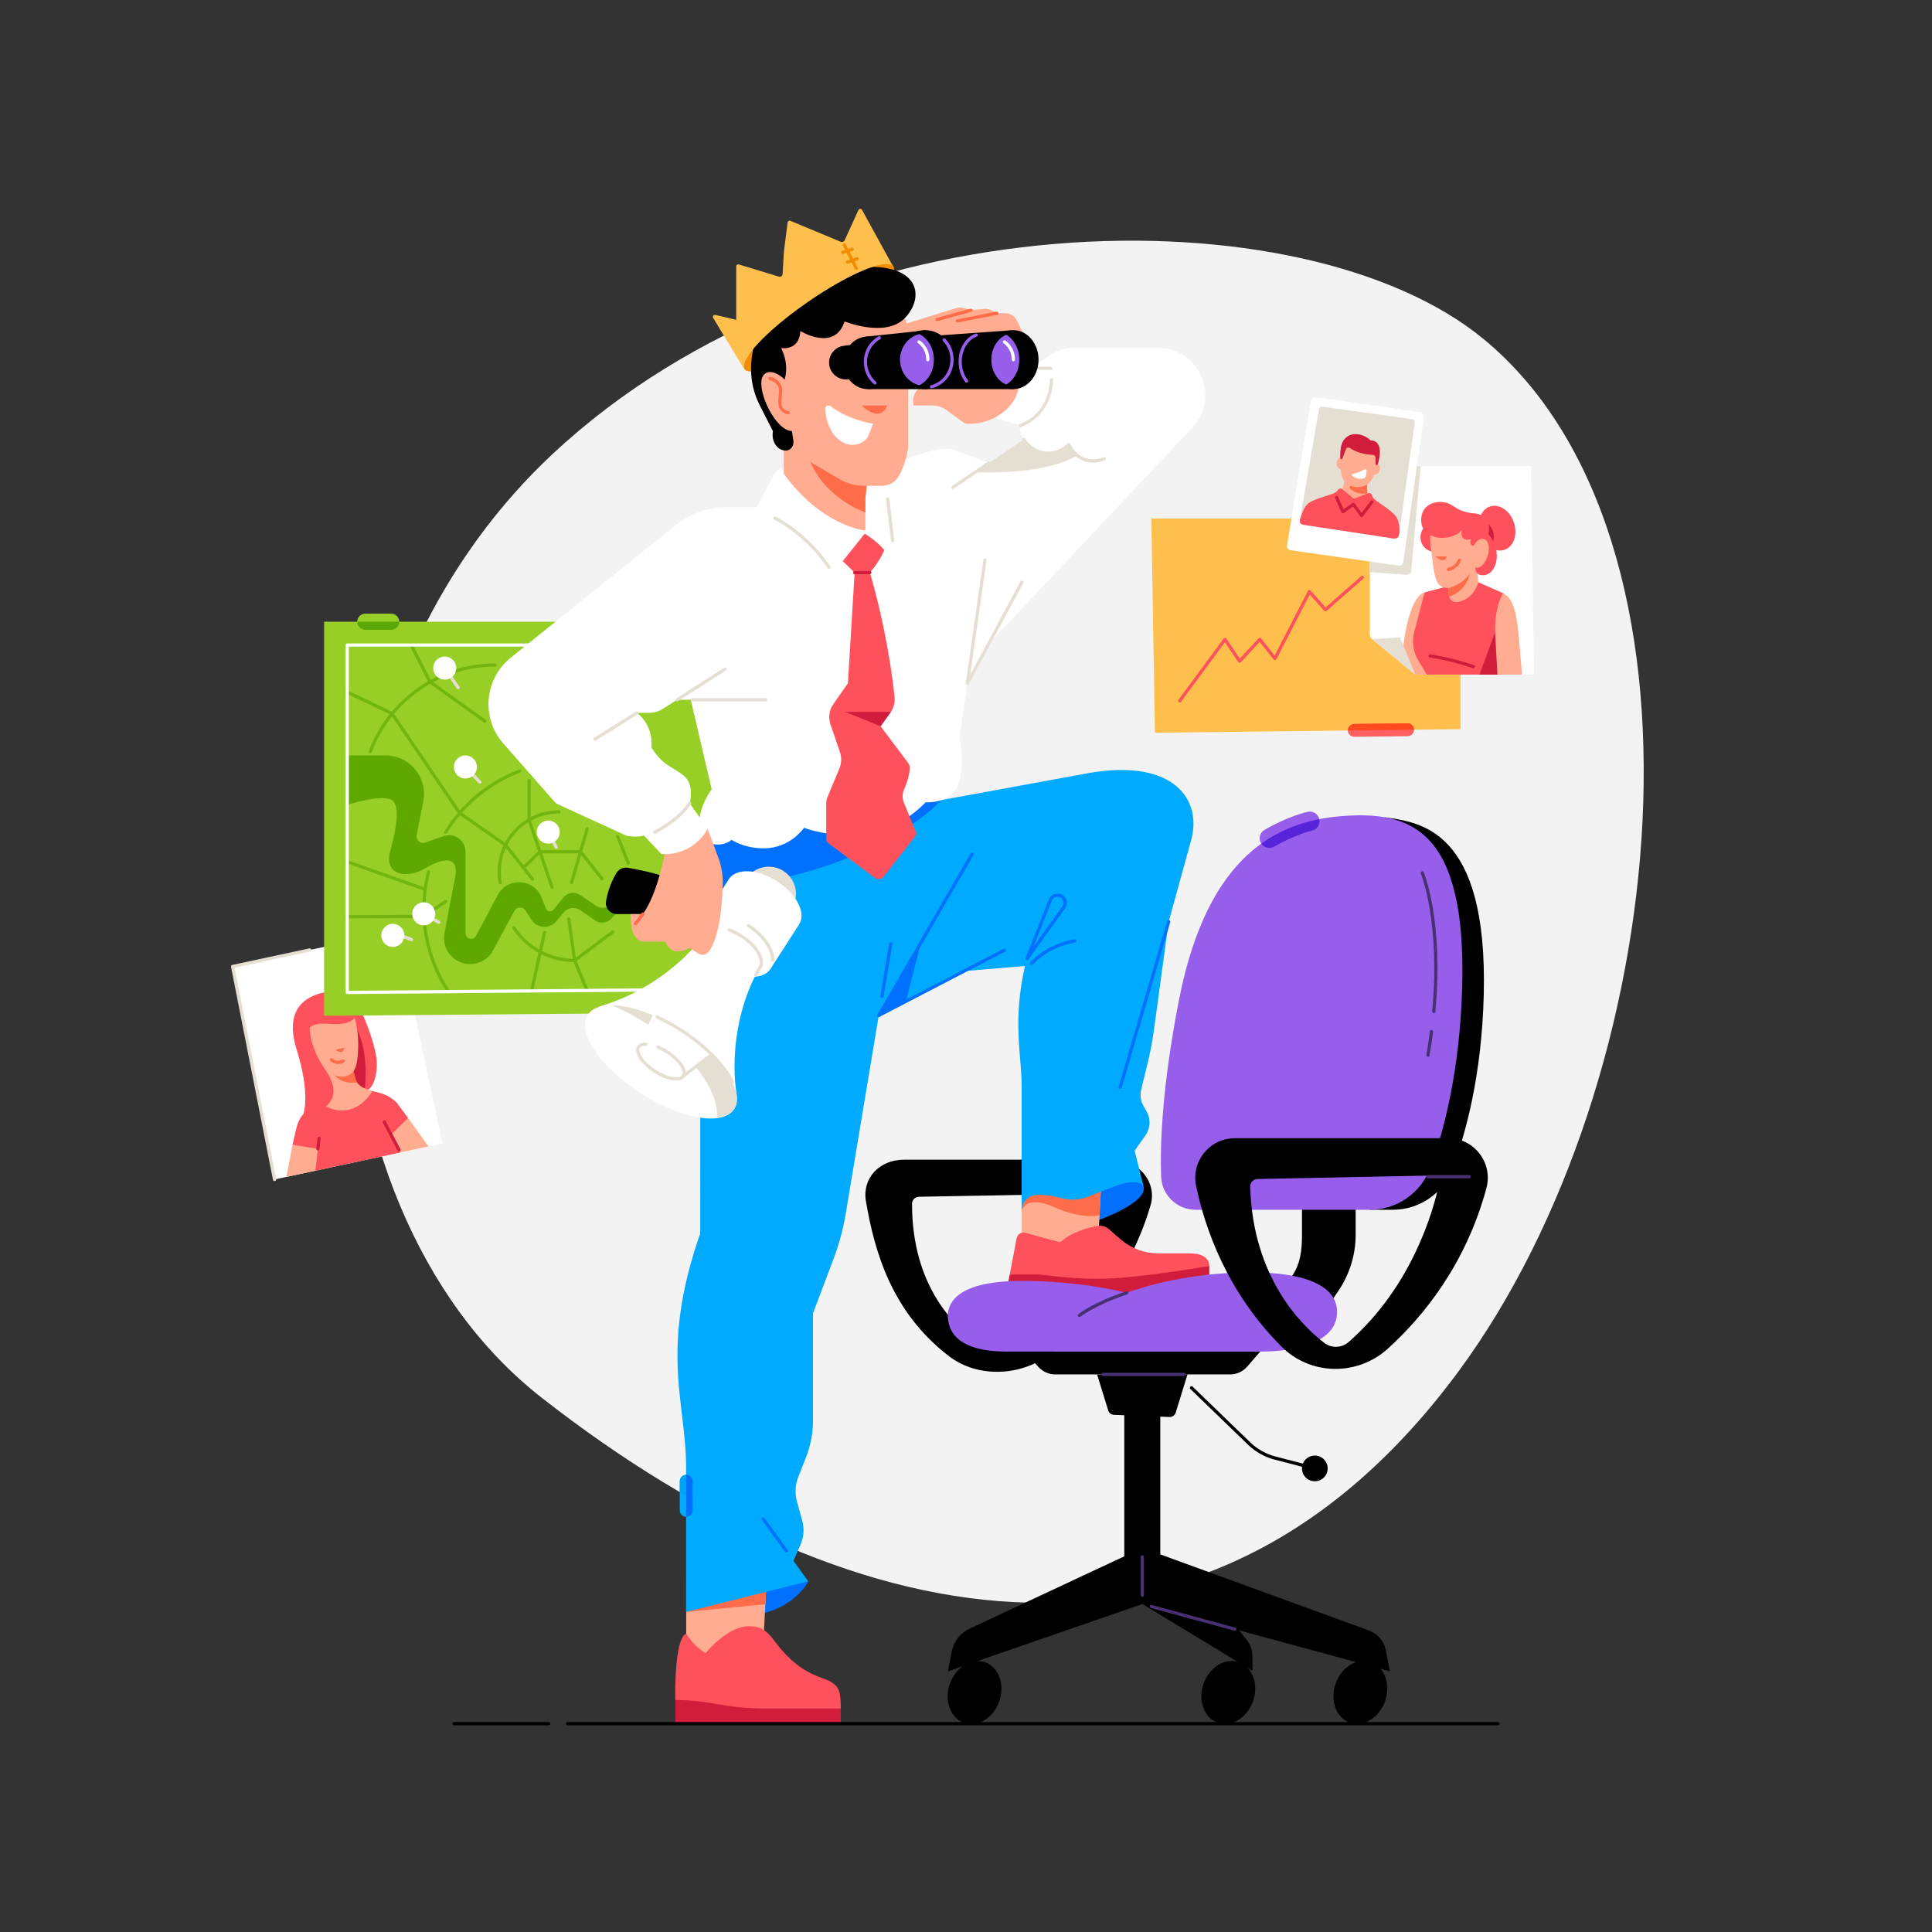
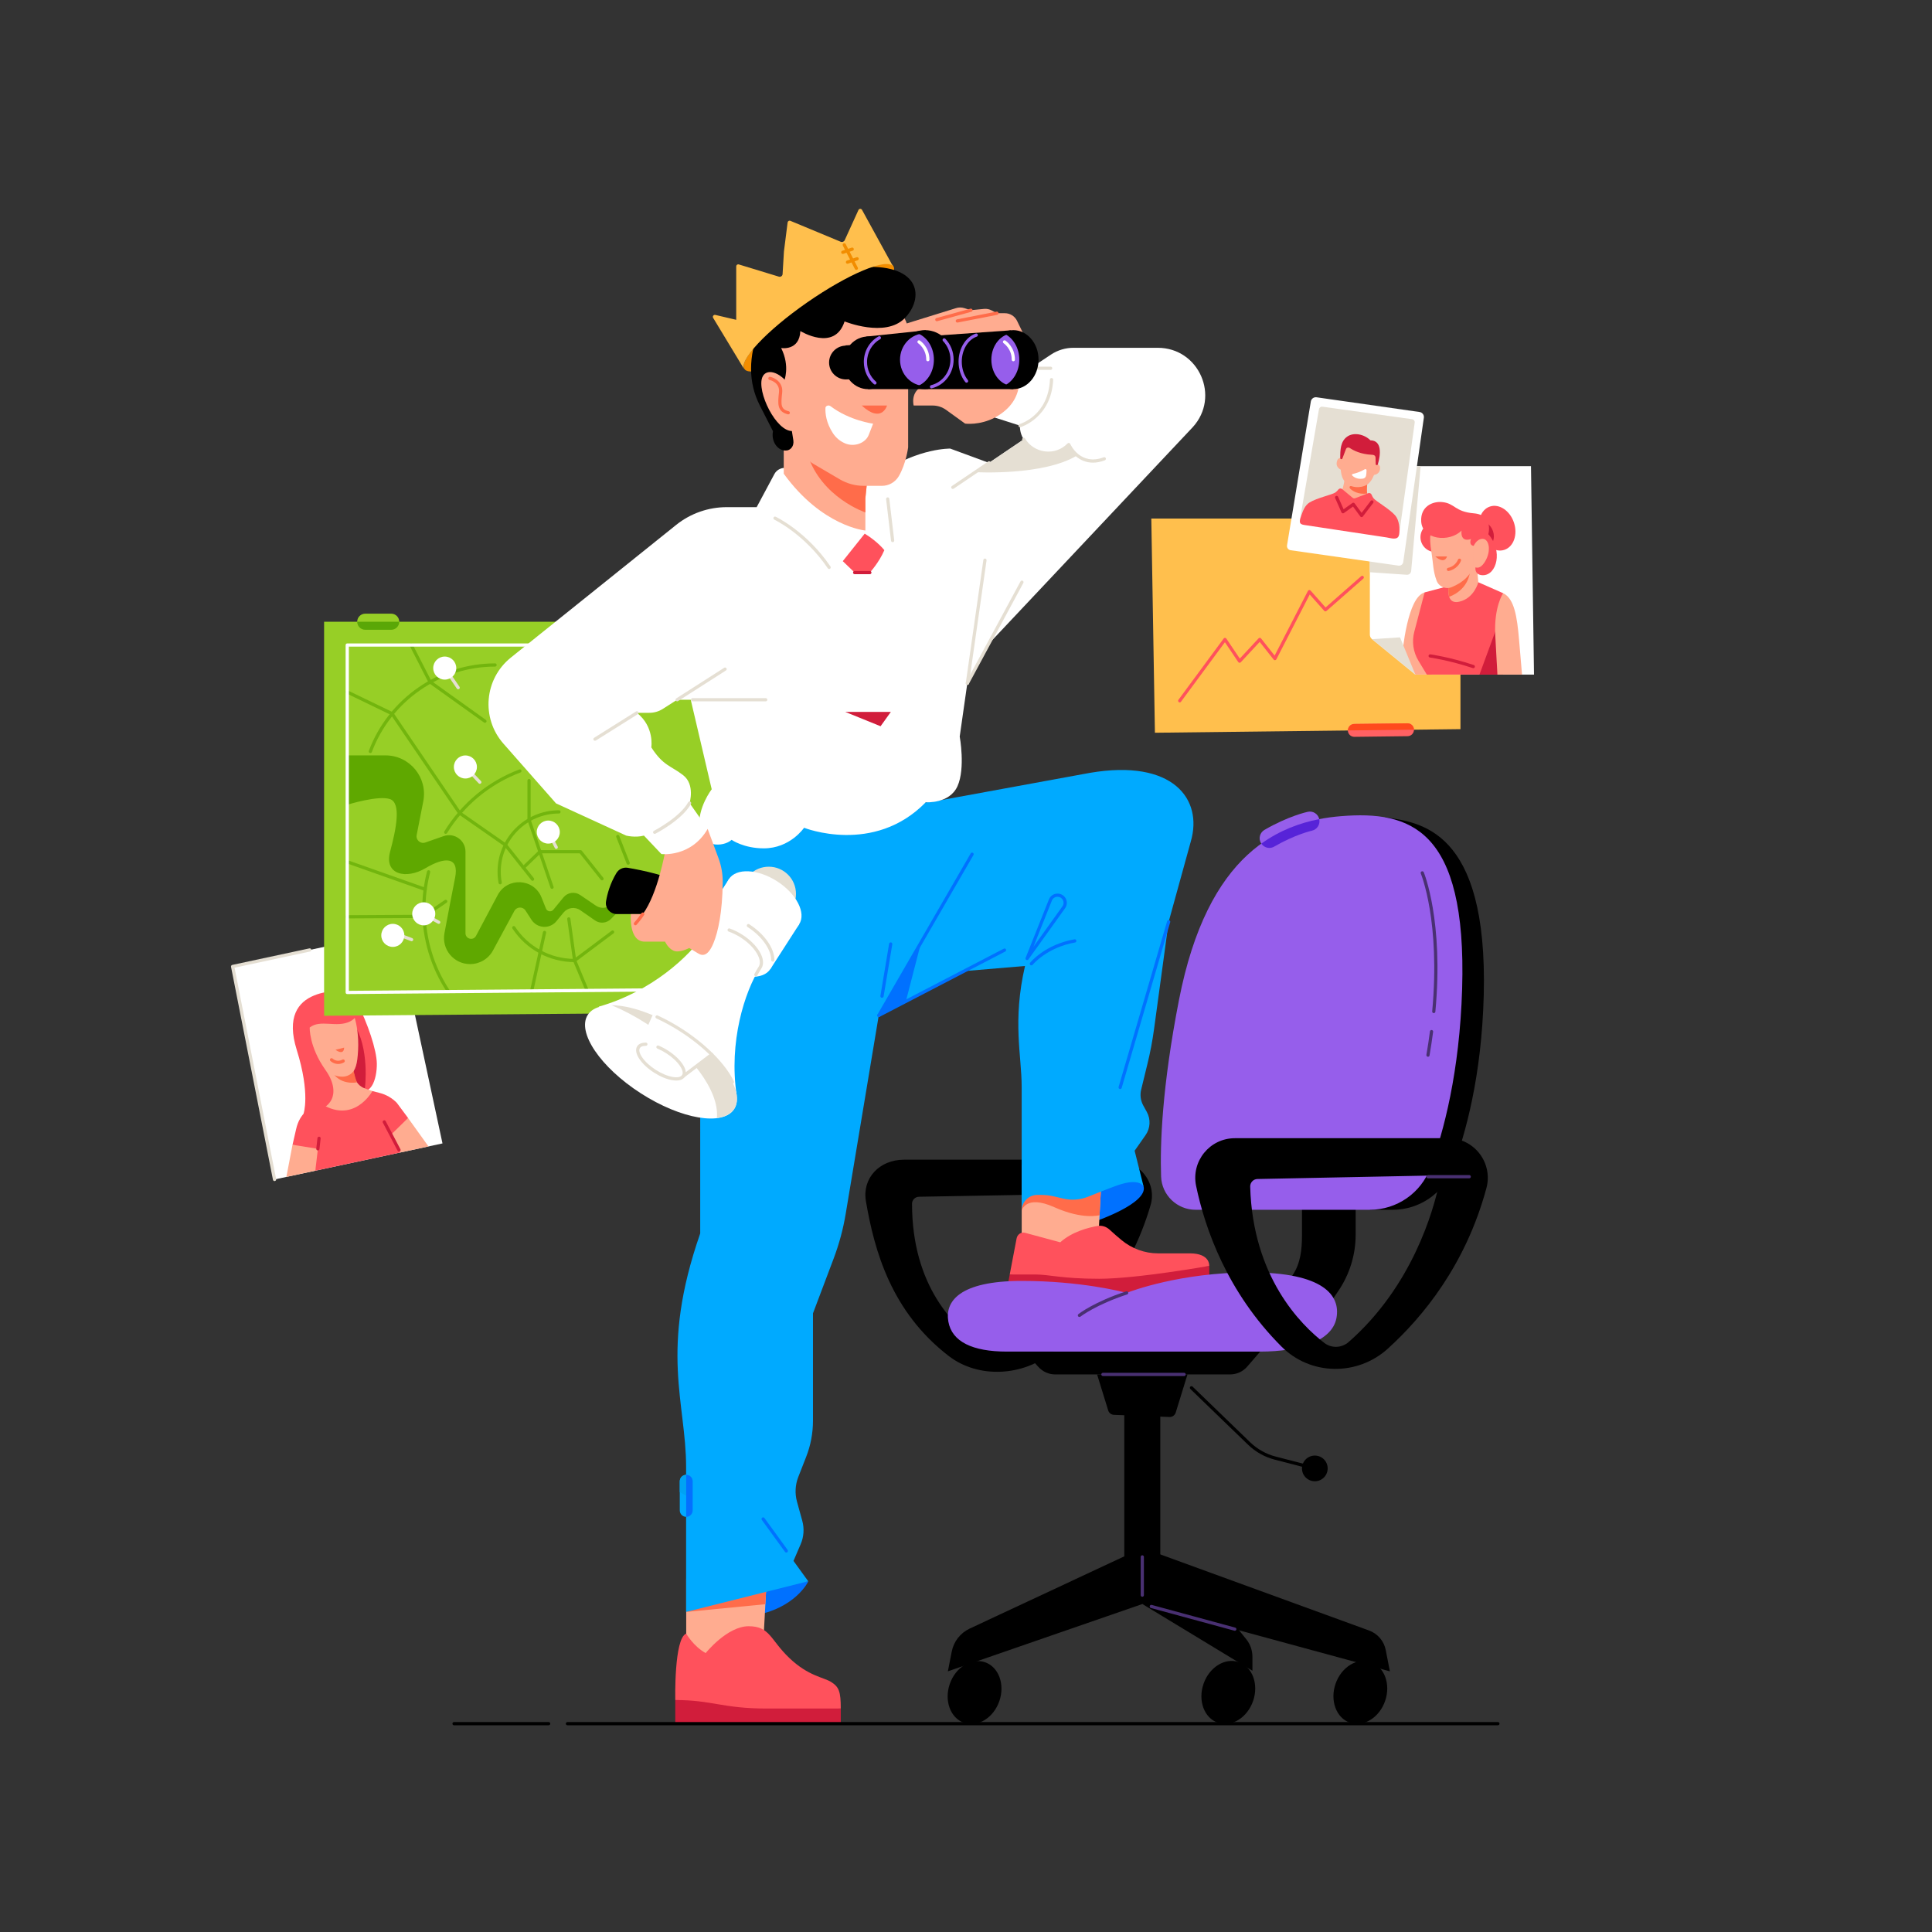
<svg xmlns="http://www.w3.org/2000/svg" x="0px" y="0px" viewBox="0 0 600 600" style="enable-background:new 0 0 600 600;" xml:space="preserve">
  <rect x="0" y="0" width="600" height="600" fill="#333333" stroke="none" />
  <style type="text/css"> .st0{fill:#F3F3F3;} .st1{fill:#FFFFFF;} .st2{fill:#FF515C;} .st3{fill:#D11D3B;} .st4{fill:#FFAC90;} .st5{fill:#FF6C4A;} .st6{fill:#E5DFD3;} .st7{fill:#FFBF4D;} .st8{fill:#97CF26;} .st9{fill:#72B50E;} .st10{fill:#5FA800;} .st11{fill:#0071FF;} .st12{fill:#00AAFF;} .st13{fill:#965EEB;} .st14{fill:#493072;} .st15{fill:#F28D00;} .st16{fill:#FF6163;} .st17{fill:#FF4A1D;} .st18{fill:#00A3F3;} .st19{fill:#0470FF;} .st20{fill:#5AA707;} .st21{fill:#5723D8;} </style>
  <g id="Слой_4">
    <g>
-       <path class="st0" d="M460.49,105.09c-55.58-45.48-202.69-44.73-288.95,35.98s-80.14,232.92-3.35,292.98 c99.49,77.81,208.86,94.66,284.76-8.15C519.96,335.15,535.87,166.77,460.49,105.09z" />
-     </g>
+       </g>
  </g>
  <g id="Слой_3">
    <g>
      <g>
        <polygon class="st1" points="137.42,355.1 85.26,366.29 72.25,300.15 123.29,289.2 " />
      </g>
      <g>
        <path class="st2" d="M110.86,311.32c3.33,6.46,6.13,14.77,6.17,19.03c0.05,4.51-1.79,11.61-7.35,6.97 c-9.21-7.69-4.03-25.15-4.03-25.15L110.86,311.32z" />
      </g>
      <g>
        <path class="st3" d="M113.32,338.03c0,0,1.65-12.57-3.56-20.28l-1.92,21.09L113.32,338.03z" />
      </g>
      <g>
        <polygon class="st4" points="90.84,355.52 88.94,365.5 97.91,363.58 100.74,355.52 " />
      </g>
      <g>
        <polygon class="st4" points="126.72,347.19 133.07,356.04 124.32,357.91 120.38,351.09 " />
      </g>
      <g>
        <path class="st2" d="M98.99,342.3l-2.01,1.25c-1.55,0.96-2.84,2.27-3.76,3.82c-0.6,1.01-0.99,2.13-1.25,3.27l-1.12,4.88 l7.88,1.26l-0.81,6.8l26.41-5.66l-2.74-5.68l5.14-5.04l-3.5-4.71c-1.45-1.48-3.28-2.54-5.29-3.06l-2.28-0.59L98.99,342.3z" />
      </g>
      <g>
        <path class="st4" d="M109.4,330.65l0.69,3.63c0.33,1.74,1.56,3.16,3.23,3.74l2.34,0.81c0,0-5.9,10.9-16.67,3.46l1.71-2.04 c0.98-1.17,1.36-2.72,1.04-4.21l-1.09-5L109.4,330.65z" />
      </g>
      <g>
        <path class="st5" d="M110.85,336.13c0,0-5.54,1.17-7.94-3.74l6.5-1.73C109.4,330.65,110.09,334.29,110.85,336.13z" />
      </g>
      <g>
        <path class="st4" d="M109.07,313.11c0,0,2.87,5.42,2.03,14.64c-0.3,3.37-0.89,5.47-3.27,6.36c-2.53,0.94-6.45-0.74-8.24-3.45 c-5-7.54-5.24-10.57-4.95-14.05C95.14,310.54,104,307.55,109.07,313.11z" />
      </g>
      <g>
        <path class="st6" d="M85.26,366.79c-0.23,0-0.44-0.17-0.49-0.4l-13.02-66.14c-0.05-0.27,0.12-0.53,0.39-0.59l23.94-5.13 c0.27-0.06,0.54,0.11,0.59,0.38c0.06,0.27-0.11,0.54-0.38,0.59l-23.45,5.03l12.92,65.66c0.05,0.27-0.12,0.53-0.39,0.59 C85.33,366.79,85.29,366.79,85.26,366.79z" />
      </g>
      <g>
        <path class="st2" d="M110.86,311.32c0,0,1.65,4-2.15,5.9c-4.17,2.08-9.17-0.76-12.53,1.88c0,0-0.23,5.98,4.9,13.2 c2.94,4.13,2.79,7.33,1.89,9.17c-2.05,4.17-8.71,4.43-8.71,4.43s2.2-6.08-2.11-19.86c-3.2-10.23,0.45-14.86,5.38-16.88 C102.46,307.15,107.46,307.6,110.86,311.32z" />
      </g>
      <g>
        <path class="st5" d="M106.88,325.35l-2.68,0.67C104.2,326.03,106.77,328.01,106.88,325.35z" />
      </g>
      <g>
        <path class="st5" d="M105.02,330.43c-1.11,0-2-0.54-2.41-0.95c-0.2-0.2-0.19-0.51,0-0.71c0.2-0.19,0.51-0.19,0.71,0 c0.05,0.05,1.29,1.24,3.02,0.3c0.24-0.13,0.55-0.04,0.68,0.2c0.13,0.24,0.04,0.55-0.2,0.68 C106.18,330.3,105.57,330.43,105.02,330.43z" />
      </g>
      <g>
        <polygon class="st7" points="453.56,226.44 358.67,227.56 357.55,161.04 453.56,161.04 " />
      </g>
      <g>
        <path class="st1" d="M426.09,198.49l13.48,11.02h36.83l-0.94-64.74h-50.04v52.29C425.41,197.62,425.66,198.14,426.09,198.49z" />
      </g>
      <g>
        <path class="st2" d="M366.38,218.14c-0.1,0-0.21-0.03-0.3-0.1c-0.22-0.16-0.27-0.48-0.11-0.7l14.06-19.05 c0.1-0.13,0.23-0.2,0.41-0.2c0.16,0,0.31,0.09,0.4,0.22l4.19,6.22l5.84-6.29c0.1-0.11,0.24-0.16,0.39-0.16 c0.15,0.01,0.28,0.07,0.37,0.19l4.22,5.33l10.34-20.09c0.08-0.15,0.22-0.25,0.38-0.27c0.16-0.02,0.33,0.04,0.44,0.16l4.66,5.25 l11.06-9.71c0.21-0.18,0.52-0.16,0.71,0.05c0.18,0.21,0.16,0.52-0.05,0.71l-11.44,10.04c-0.21,0.18-0.52,0.16-0.7-0.04l-4.5-5.07 l-10.36,20.13c-0.08,0.15-0.23,0.25-0.4,0.27c-0.18,0.01-0.34-0.05-0.44-0.19l-4.34-5.49l-5.87,6.32 c-0.1,0.11-0.25,0.17-0.41,0.16c-0.15-0.01-0.29-0.09-0.38-0.22l-4.14-6.16l-13.64,18.48 C366.68,218.07,366.53,218.14,366.38,218.14z" />
      </g>
      <g>
        <path class="st6" d="M441.19,144.77l-2.94,32.56c-0.06,0.7-0.67,1.22-1.37,1.17l-11.48-0.79v-32.94H441.19z" />
      </g>
      <g>
        <path class="st1" d="M434.31,175.66l-33.49-4.78c-0.73-0.1-1.24-0.79-1.12-1.52l7.39-44.68c0.14-0.84,0.93-1.42,1.77-1.3l32,4.57 c0.86,0.12,1.46,0.92,1.33,1.78l-6.4,44.81C435.7,175.26,435.03,175.76,434.31,175.66z" />
      </g>
      <g>
        <g>
          <path class="st4" d="M442.43,183.98c-2.71,0.82-4.35,5.2-5.45,9.89c-1.09,4.69-1.64,10.32-1.64,10.32l4.22,5.32h5.08 L442.43,183.98z" />
        </g>
        <g>
          <path class="st2" d="M459.1,180.82l7.71,3.4v25.29h-23.69l-2.6-4.3c-1.64-2.7-2.11-5.95-1.3-9.01l3.21-12.23l9.96-2.63 L459.1,180.82z" />
        </g>
        <g>
          <path class="st4" d="M458.37,172.55l0.73,8.27c0,0-1.23,4.98-5.91,6.04c-4.67,1.06-3.13-5.49-3.13-5.49L458.37,172.55z" />
        </g>
        <g>
          <path class="st5" d="M450.06,185.32c0,0,6.34-1.89,6.57-8.88l-6.81,4.55c0,0,0,1.66,0,2.62S450.06,185.32,450.06,185.32z" />
        </g>
        <g>
          <ellipse transform="matrix(0.948 -0.318 0.318 0.948 -28.085 156.214)" class="st2" cx="465" cy="164.23" rx="5.49" ry="7.09" />
        </g>
        <g>
          <ellipse transform="matrix(0.948 -0.318 0.318 0.948 -28.916 154.966)" class="st3" cx="460.76" cy="166.16" rx="3.11" ry="4.02" />
        </g>
        <g>
          <circle class="st2" cx="445.75" cy="166.83" r="4.61" />
        </g>
        <g>
          <path class="st4" d="M445.47,162.87c-1.01,2.36-1.91,2.64-0.85,9.12c0.51,3.15,0.38,5.19,1.51,8.29c0.7,1.9,2.82,2.85,4.69,2.07 c3.05-1.27,6.39-3.43,7.84-8.96c1.71-6.53,2.03-6.18-0.06-10.05C456.52,159.47,447.61,157.87,445.47,162.87z" />
        </g>
        <g>
          <path class="st5" d="M445.75,172.82h3.63C449.38,172.82,448.76,175.41,445.75,172.82z" />
        </g>
        <g>
          <path class="st2" d="M441.36,161.86c0.29,5.89,8.83,6.66,12.54,2.91c0,0-0.62,3.78,2.93,2.63c0,0-1.08,2.43,1.74,2.16 c2.82-0.27,0.79,3.29-0.05,5.45c-0.83,2.16,0,3.63,2.01,3.63c4.28,0,6.31-7.54,1.68-12.74c0,0,1.74-5.96-4.49-6.48 c-6-0.51-5.86-3.13-9.87-3.5C444.84,155.64,441.14,157.32,441.36,161.86z" />
        </g>
        <g>
          <path class="st4" d="M457.54,169.81c0,0,0.89-2.47,2.9-2.47c2.01,0,2.78,3.71,0.77,7.03c-2.01,3.32-3.67,1.35-3.67,1.35V169.81z " />
        </g>
        <g>
          <path class="st5" d="M449.82,177.33c-0.24,0-0.45-0.17-0.49-0.42c-0.04-0.27,0.14-0.53,0.41-0.57c0.09-0.01,2.16-0.38,3.05-2.55 c0.1-0.26,0.4-0.38,0.65-0.27c0.26,0.1,0.38,0.4,0.27,0.65c-1.11,2.7-3.71,3.14-3.82,3.16 C449.87,177.32,449.85,177.33,449.82,177.33z" />
        </g>
        <g>
          <polygon class="st3" points="465.05,209.51 459.46,209.51 465.05,194.3 " />
        </g>
        <g>
          <path class="st4" d="M466.81,184.22c3.52,1.64,4.34,7.55,4.93,14.27c0.59,6.72,0.94,11.02,0.94,11.02h-7.62 c0,0-0.46-7.23-0.7-12.39C463.94,188.38,466.81,184.22,466.81,184.22z" />
        </g>
      </g>
      <g>
        <polygon class="st6" points="439.56,209.51 434.79,197.94 426.09,198.49 " />
      </g>
      <g>
        <path class="st3" d="M457.54,207.51c-0.05,0-0.11-0.01-0.16-0.03c-7.38-2.46-13.25-3.27-13.3-3.28 c-0.27-0.04-0.46-0.29-0.43-0.56c0.04-0.27,0.29-0.46,0.56-0.43c0.06,0.01,6.01,0.83,13.49,3.32c0.26,0.09,0.4,0.37,0.32,0.63 C457.94,207.38,457.75,207.51,457.54,207.51z" />
      </g>
      <g>
        <path class="st6" d="M403.66,161.64l5.96-34.57c0.09-0.5,0.56-0.84,1.06-0.77l27.87,3.89c0.52,0.07,0.88,0.55,0.8,1.06 l-4.85,34.79L403.66,161.64z" />
      </g>
      <g>
        <g>
          <g>
            <path class="st4" d="M427.25,144.12c0,0,1.52-0.27,1.32,1.55c-0.2,1.82-2.04,1.84-2.04,1.84L427.25,144.12z" />
          </g>
          <g>
            <path class="st4" d="M416.94,142.36c0,0-1.42-0.74-1.79,1.14c-0.37,1.87,1.46,2.45,1.46,2.45L416.94,142.36z" />
          </g>
          <g>
            <path class="st4" d="M424.69,153.51c-0.42-0.99-0.01-3.87-0.01-3.87l-7.11-1.24c0.25,0.04-0.53,3.29-0.76,3.84 c1.17,0.9,2.16,3.41,3.4,3.62C421.76,156.11,423.55,153.9,424.69,153.51z" />
          </g>
          <g>
            <path class="st4" d="M427.93,141.78c0,0,0.3-3.49-5.07-4.35c-5.38-0.86-6.02,2.73-6.02,2.73s-1.03,3.66-0.23,7.22 c0.8,3.56,4,3.85,4,3.85l0.57,0.08c0,0,3.15,0.64,4.93-2.55C427.87,145.58,427.93,141.78,427.93,141.78z M422.86,137.68 C422.86,137.68,422.86,137.68,422.86,137.68C422.86,137.68,422.86,137.68,422.86,137.68 C422.86,137.68,422.86,137.68,422.86,137.68C422.86,137.68,422.86,137.68,422.86,137.68z" />
          </g>
          <g>
            <path class="st5" d="M424.58,150.51c-2.46,1.39-4.75,0.51-4.84,0.48c-0.53-0.17-0.95,0.28-0.32,0.87 c0.61,0.56,2.37,1.8,5.18,1.41C424.39,152.46,424.58,150.51,424.58,150.51z" />
          </g>
          <g>
            <path class="st3" d="M425.6,136.75c-1.88-1.89-5.19-2.62-7.25-1.13c-2.06,1.48-2.13,4.1-2.13,6.63c0,0.39,0.55,0.49,0.68,0.12 l1.08-2.85c0.24-0.7,0.94-0.57,1.23-0.38c1.06,0.71,3.33,1.94,6.85,2.09c0.54,0.02,1.1,0.16,1.13,0.93l0.04,1.95 c0.01,0.39,0.56,0.47,0.67,0.09C428.78,141.27,429.27,136.79,425.6,136.75z" />
          </g>
          <g>
            <path class="st2" d="M433.34,160.13c-1.81-2.12-6.1-4.47-6.81-5.43c-0.23-0.31-0.42-0.69-0.57-1.07 c-0.17-0.42-0.63-0.62-1.05-0.46l-4.02,1.55c-0.28,0.11-0.59,0.06-0.82-0.13l-3.25-2.7c-0.35-0.29-0.88-0.24-1.16,0.12 c-0.27,0.34-0.58,0.67-0.91,0.91c-0.96,0.71-5.76,1.68-8.12,3.17c-1.32,0.83-1.99,2.51-2.46,3.92 c-0.18,0.56-0.57,1.49-0.48,2.08c0.08,0.56,0.46,0.81,1.38,0.95c0.94,0.14,20.89,3.16,25.59,3.87 c1.27,0.19,3.51,1.05,3.84-0.87C434.81,164.28,434.53,161.53,433.34,160.13z" />
          </g>
        </g>
        <g>
          <path class="st1" d="M424.39,146.05c0.01-0.28-0.29-0.46-0.53-0.32c-1.54,0.9-2.9,1.28-3.65,1.44c-0.32,0.07-0.52,0.28-0.17,0.6 c1.1,1,2.42,1,3.23,0.87c0.47-0.07,0.87-0.41,0.96-0.88C424.36,147.17,424.38,146.49,424.39,146.05z" />
        </g>
      </g>
      <g>
        <g>
          <polygon class="st8" points="222.03,314.46 100.65,315.46 100.65,193.08 222.03,193.08 " />
        </g>
        <g>
          <path class="st9" d="M165.11,308.25c-0.04,0-0.07,0-0.11-0.01c-0.27-0.06-0.44-0.33-0.38-0.6l4-18.17 c0.06-0.27,0.32-0.44,0.6-0.38c0.27,0.06,0.44,0.33,0.38,0.6l-4,18.17C165.55,308.09,165.34,308.25,165.11,308.25z" />
        </g>
        <g>
          <path class="st9" d="M182.34,308.1c-0.2,0-0.38-0.12-0.46-0.31l-3.89-9.32c-0.02-0.04-0.03-0.08-0.03-0.12l-1.81-12.92 c-0.04-0.27,0.15-0.53,0.43-0.56c0.27-0.04,0.53,0.15,0.56,0.43l1.8,12.85l3.86,9.26c0.11,0.25-0.01,0.55-0.27,0.65 C182.47,308.09,182.4,308.1,182.34,308.1z" />
        </g>
        <g>
          <path class="st10" d="M107.84,249.92c0,0,9.7-3.03,13.31-1.74c3.47,1.25,1.94,9.1,0,16.32c-1.94,7.22,5.07,8.65,11.01,5.11 c5.94-3.54,10.52-3.65,9.17,3.02c-0.73,3.58-2.15,11.04-3.3,17.18c-0.94,4.99,2.88,9.6,7.96,9.6h0c2.97,0,5.71-1.63,7.12-4.25 l6.63-12.26c0.73-1.34,2.62-1.42,3.45-0.14l1.87,2.89c1.77,2.73,5.68,2.95,7.74,0.44l2.22-2.7c1.28-1.55,3.53-1.87,5.19-0.72 l4.58,3.18c1.56,1.08,3.67,0.87,4.99-0.5l5.32-5.54l-2.4-1.67l-2.75,2.69c-1.31,1.28-3.35,1.47-4.87,0.44l-4.93-3.34 c-1.65-1.12-3.89-0.79-5.15,0.75l-3.15,3.84c-0.65,0.8-1.92,0.6-2.3-0.36l-1.38-3.46c-2.37-5.94-10.6-6.38-13.6-0.74 l-6.74,12.68c-0.85,1.6-3.27,0.99-3.27-0.82v-25.35c0-3.5-3.46-5.96-6.77-4.81l-5.71,1.99c-1.49,0.52-2.98-0.77-2.68-2.32 l2.05-10.47c1.45-7.39-4.21-14.27-11.75-14.27h-11.86V249.92z" />
        </g>
        <g>
          <path class="st9" d="M178.45,298.79c-7.8,0-15.02-3.9-19.31-10.42c-0.15-0.23-0.09-0.54,0.14-0.69 c0.23-0.15,0.54-0.09,0.69,0.14c4.08,6.2,10.91,9.91,18.31,9.97l11.67-8.74c0.22-0.16,0.53-0.12,0.7,0.1 c0.17,0.22,0.12,0.53-0.1,0.7l-11.81,8.84C178.66,298.75,178.56,298.79,178.45,298.79z" />
        </g>
        <g>
          <path class="st9" d="M155.33,274.64c-0.24,0-0.45-0.17-0.49-0.41c-0.21-1.15-0.32-2.34-0.32-3.52 c0-10.52,8.55-19.07,19.07-19.07c0.28,0,0.5,0.22,0.5,0.5s-0.22,0.5-0.5,0.5c-9.96,0-18.07,8.11-18.07,18.07 c0,1.12,0.1,2.24,0.31,3.33c0.05,0.27-0.13,0.53-0.4,0.58C155.39,274.63,155.36,274.64,155.33,274.64z" />
        </g>
        <g>
          <path class="st9" d="M171.43,276.05c-0.21,0-0.4-0.13-0.47-0.34l-7.13-20.92c-0.02-0.05-0.03-0.11-0.03-0.16v-12.21 c0-0.28,0.22-0.5,0.5-0.5s0.5,0.22,0.5,0.5v12.13l7.11,20.84c0.09,0.26-0.05,0.55-0.31,0.63 C171.54,276.04,171.49,276.05,171.43,276.05z" />
        </g>
        <g>
-           <path class="st9" d="M177.48,274.64c-0.05,0-0.09-0.01-0.14-0.02c-0.26-0.08-0.42-0.35-0.34-0.62l4.86-16.72 c0.08-0.27,0.35-0.42,0.62-0.34c0.26,0.08,0.42,0.35,0.34,0.62l-4.86,16.72C177.89,274.5,177.69,274.64,177.48,274.64z" />
-         </g>
+           </g>
        <g>
          <path class="st9" d="M165.39,273.54c-0.15,0-0.29-0.06-0.39-0.19l-8.38-10.56l-14.16-9.87c-0.05-0.04-0.09-0.08-0.13-0.13 l-20.91-30.76l-13.81-6.68c-0.25-0.12-0.35-0.42-0.23-0.67s0.42-0.35,0.67-0.23l13.93,6.73c0.08,0.04,0.15,0.1,0.2,0.17 l20.93,30.79l14.14,9.86c0.04,0.03,0.08,0.06,0.11,0.1l8.43,10.61c0.17,0.22,0.14,0.53-0.08,0.7 C165.61,273.5,165.5,273.54,165.39,273.54z" />
        </g>
        <g>
          <path class="st9" d="M150.6,224.47c-0.1,0-0.2-0.03-0.29-0.09l-17.06-12.2c-0.06-0.05-0.12-0.11-0.15-0.18l-5.86-11.45 c-0.13-0.25-0.03-0.55,0.22-0.67c0.24-0.12,0.55-0.03,0.67,0.22l5.8,11.34l16.96,12.13c0.22,0.16,0.28,0.47,0.12,0.7 C150.9,224.4,150.75,224.47,150.6,224.47z" />
        </g>
        <g>
          <path class="st9" d="M115,233.87c-0.06,0-0.12-0.01-0.17-0.03c-0.26-0.1-0.39-0.38-0.29-0.64 c6.08-16.26,21.84-27.18,39.21-27.18c0.28,0,0.5,0.22,0.5,0.5s-0.22,0.5-0.5,0.5c-16.95,0-32.33,10.66-38.27,26.53 C115.4,233.74,115.21,233.87,115,233.87z" />
        </g>
        <g>
          <path class="st9" d="M186.96,273.41c-0.15,0-0.29-0.06-0.39-0.19l-6.53-8.21h-12.16l-4.98,4.8c-0.2,0.19-0.51,0.19-0.71-0.01 c-0.19-0.2-0.19-0.52,0.01-0.71l5.13-4.94c0.09-0.09,0.22-0.14,0.35-0.14h12.61c0.15,0,0.3,0.07,0.39,0.19l6.68,8.4 c0.17,0.22,0.14,0.53-0.08,0.7C187.18,273.37,187.07,273.41,186.96,273.41z" />
        </g>
        <g>
          <path class="st9" d="M138.41,258.96c-0.09,0-0.18-0.02-0.26-0.07c-0.24-0.14-0.31-0.45-0.16-0.69 c5.4-8.79,13.67-15.62,23.29-19.23c0.26-0.1,0.55,0.03,0.64,0.29c0.1,0.26-0.03,0.55-0.29,0.64 c-9.41,3.54-17.5,10.22-22.79,18.82C138.74,258.88,138.57,258.96,138.41,258.96z" />
        </g>
        <g>
          <path class="st9" d="M139.3,308.42c-0.16,0-0.32-0.08-0.42-0.22c-5.07-7.63-7.75-16.55-7.75-25.79c0-3.99,0.5-7.95,1.49-11.78 c0.07-0.27,0.34-0.43,0.61-0.36c0.27,0.07,0.43,0.34,0.36,0.61c-0.97,3.74-1.46,7.62-1.46,11.53c0,9.05,2.62,17.77,7.58,25.24 c0.15,0.23,0.09,0.54-0.14,0.69C139.49,308.4,139.39,308.42,139.3,308.42z" />
        </g>
        <g>
          <path class="st9" d="M107.84,285.22c-0.27,0-0.5-0.22-0.5-0.5c0-0.28,0.22-0.5,0.5-0.5l23.64-0.14l6.65-4.57 c0.23-0.15,0.54-0.1,0.7,0.13c0.16,0.23,0.1,0.54-0.13,0.7l-6.77,4.66c-0.08,0.06-0.18,0.09-0.28,0.09L107.84,285.22 C107.84,285.22,107.84,285.22,107.84,285.22z" />
        </g>
        <g>
          <path class="st9" d="M132.05,276.7c-0.06,0-0.11-0.01-0.17-0.03l-24.21-8.57c-0.26-0.09-0.4-0.38-0.3-0.64 c0.09-0.26,0.38-0.39,0.64-0.3l24.21,8.57c0.26,0.09,0.4,0.38,0.3,0.64C132.44,276.57,132.25,276.7,132.05,276.7z" />
        </g>
        <g>
          <path class="st1" d="M107.84,308.72c-0.13,0-0.26-0.05-0.35-0.14c-0.09-0.09-0.15-0.22-0.15-0.36V200.32 c0-0.28,0.22-0.5,0.5-0.5h107.01c0.28,0,0.5,0.22,0.5,0.5s-0.22,0.5-0.5,0.5H108.34v106.89l106.51-0.88c0,0,0,0,0,0 c0.27,0,0.5,0.22,0.5,0.5c0,0.28-0.22,0.5-0.5,0.5L107.84,308.72C107.84,308.72,107.84,308.72,107.84,308.72z" />
        </g>
        <g>
          <path class="st9" d="M195.09,268.55c-0.2,0-0.39-0.12-0.47-0.32l-3.23-8.27c-0.1-0.26,0.03-0.55,0.28-0.65 c0.26-0.1,0.55,0.03,0.65,0.28l3.23,8.27c0.1,0.26-0.03,0.55-0.28,0.65C195.21,268.54,195.15,268.55,195.09,268.55z" />
        </g>
      </g>
      <g>
        <path class="st6" d="M142.28,214.06c-0.16,0-0.32-0.08-0.41-0.22l-4.16-6.08c-0.16-0.23-0.1-0.54,0.13-0.69 c0.23-0.16,0.54-0.1,0.7,0.13l4.16,6.08c0.16,0.23,0.1,0.54-0.13,0.69C142.47,214.03,142.37,214.06,142.28,214.06z" />
      </g>
      <g>
        <circle class="st1" cx="138.12" cy="207.48" r="3.58" />
      </g>
      <g>
        <path class="st6" d="M149.01,243.42c-0.13,0-0.26-0.05-0.36-0.16l-4.48-4.73c-0.19-0.2-0.18-0.52,0.02-0.71 c0.2-0.19,0.52-0.18,0.71,0.02l4.48,4.73c0.19,0.2,0.18,0.52-0.02,0.71C149.26,243.38,149.14,243.42,149.01,243.42z" />
      </g>
      <g>
        <circle class="st1" cx="144.53" cy="238.19" r="3.58" />
      </g>
      <g>
        <path class="st6" d="M172.75,263.64c-0.18,0-0.35-0.1-0.44-0.27l-2.48-4.73c-0.13-0.24-0.03-0.55,0.21-0.68 c0.24-0.13,0.55-0.04,0.67,0.21l2.48,4.73c0.13,0.24,0.03,0.55-0.21,0.68C172.91,263.62,172.83,263.64,172.75,263.64z" />
      </g>
      <g>
        <circle class="st1" cx="170.27" cy="258.41" r="3.58" />
      </g>
      <g>
        <path class="st6" d="M136.25,286.92c-0.08,0-0.17-0.02-0.25-0.06l-4.65-2.62c-0.24-0.14-0.33-0.44-0.19-0.68 c0.14-0.24,0.44-0.33,0.68-0.19l4.65,2.62c0.24,0.14,0.33,0.44,0.19,0.68C136.6,286.83,136.43,286.92,136.25,286.92z" />
      </g>
      <g>
        <circle class="st1" cx="131.6" cy="283.8" r="3.58" />
      </g>
      <g>
        <path class="st6" d="M127.84,292.3c-0.06,0-0.12-0.01-0.18-0.03l-5.25-1.97c-0.26-0.1-0.39-0.39-0.29-0.64 c0.1-0.26,0.38-0.39,0.64-0.29l5.25,1.97c0.26,0.1,0.39,0.39,0.29,0.64C128.23,292.17,128.04,292.3,127.84,292.3z" />
      </g>
      <g>
        <circle class="st1" cx="121.99" cy="290.49" r="3.58" />
      </g>
      <g>
        <path class="st3" d="M422.86,160.6C422.86,160.6,422.86,160.6,422.86,160.6c-0.16,0-0.31-0.08-0.4-0.2l-2.27-3.09l-2.83,2.02 c-0.12,0.09-0.28,0.12-0.42,0.08c-0.15-0.04-0.26-0.14-0.33-0.28l-1.96-4.44c-0.11-0.25,0-0.55,0.25-0.66 c0.25-0.11,0.55,0,0.66,0.25l1.71,3.88l2.73-1.95c0.22-0.16,0.53-0.11,0.69,0.11l2.17,2.95l2.81-3.69 c0.17-0.22,0.48-0.26,0.7-0.09s0.26,0.48,0.09,0.7l-3.22,4.22C423.16,160.53,423.02,160.6,422.86,160.6z" />
      </g>
      <g>
        <path class="st3" d="M98.72,357.28c-0.02,0-0.04,0-0.06,0c-0.27-0.03-0.47-0.28-0.44-0.55l0.37-3.28 c0.03-0.27,0.28-0.47,0.55-0.44c0.27,0.03,0.47,0.28,0.44,0.55l-0.37,3.28C99.19,357.09,98.97,357.28,98.72,357.28z" />
      </g>
      <g>
        <path class="st3" d="M123.92,357.65c-0.18,0-0.35-0.1-0.44-0.27l-4.58-8.73c-0.13-0.24-0.03-0.55,0.21-0.67 c0.24-0.13,0.55-0.04,0.67,0.21l4.58,8.73c0.13,0.24,0.03,0.55-0.21,0.67C124.08,357.63,124,357.65,123.92,357.65z" />
      </g>
      <g>
        <path d="M404.34,370.34v13.34c0,4.4-0.45,8.71-2.92,12.35l-4.89,7.23l15.8,2.53l3.34-4.93c3.48-5.14,5.34-11.21,5.34-17.41 v-10.58L404.34,370.34z" />
      </g>
      <g>
        <path d="M388.95,518.87l-34.18-20.73h23.45l8.85,10.98c1.21,1.5,1.88,3.41,1.88,5.39V518.87z" />
      </g>
      <g>
        <path d="M345.7,360.15h-64.9c-7.76,0-13.1,5.81-11.88,12.9c2.66,15.55,7.93,34.4,25.76,48.1c9.19,7.06,23.06,6.25,31.98-1.1 c10.8-8.9,24.23-23.74,30.67-45.79C359.4,367.16,353.65,360.15,345.7,360.15z M342.87,373.19c-1.63,7.06-8.31,28.09-26.36,43.91 c-3.26,2.86-8.29,3.18-11.88,0.69c-8.2-5.68-21.39-18.26-21.39-43.97c0-1.17,0.95-2.14,2.21-2.16l55.17-0.98 C342.08,370.64,343.18,371.87,342.87,373.19z" />
      </g>
      <g>
        <path class="st11" d="M251.04,491.09c0,0-3.96,8.54-17.37,10.7v-10.14L251.04,491.09z" />
      </g>
      <g>
        <polygon class="st4" points="213.11,504.39 213.11,518 236.63,518 238.12,490.22 213.11,490.22 " />
      </g>
      <g>
        <polygon class="st5" points="213.11,500.6 237.69,498.2 238.12,490.22 " />
      </g>
      <g>
        <path class="st3" d="M209.71,527.97v7.33h51.4v-4.69C261.11,530.61,233.81,523.25,209.71,527.97z" />
      </g>
      <g>
        <path class="st11" d="M340.64,379.12c0,0,15.81-5.47,14.52-10.63c-1.29-5.16-15.77,0-15.77,0L340.64,379.12z" />
      </g>
      <g>
        <polygon class="st4" points="317.3,375.99 317.3,389.6 340.83,389.6 342.31,361.82 317.3,361.82 " />
      </g>
      <g>
        <path class="st5" d="M317.3,375.99c0,0,1.15-5.11,10.11-1.09c8.96,4.01,14.07,2.49,14.07,2.49l0.83-15.57H317.3V375.99z" />
      </g>
      <g>
        <polygon class="st3" points="313.58,395.81 312.32,402.46 375.55,402.46 375.55,393.14 " />
      </g>
      <g>
        <path class="st12" d="M290.11,248.88l48.41-8.87c25.8-4.38,35.13,8.21,31.29,21.33l-6.87,24.91l-4.54,33.35 c-0.5,3.65-1.18,7.27-2.06,10.84l-1.94,7.95c-0.41,1.67-0.17,3.42,0.65,4.93l1.1,1.99c1.26,2.28,1.11,5.09-0.39,7.22l-3.39,4.84 l2.78,11.11c0,0-1.11-2.78-7.95-0.42c-2.99,1.03-6.59,2.51-9.27,3.58c-2.46,0.99-5.17,1.19-7.75,0.58l-2.77-0.65 c-1.39-0.33-2.81-0.49-4.24-0.49h-0.98c-2.7,0-4.9,2.19-4.9,4.9l0,0c0,0,0-28.97,0-38.55s-2.92-20.28,1.04-37.44l-18.96,1.6 l-26.46,13.75l-10.27,61.63c-0.79,4.75-2.05,9.41-3.75,13.91l-6.41,16.98v33.34c0,3.86-0.72,7.68-2.13,11.27l-2.44,6.23 c-0.95,2.44-1.09,5.12-0.4,7.64l1.64,5.93c0.67,2.42,0.5,4.99-0.49,7.29l-2.23,5.19l4.58,6.32l-37.93,9.52c0,0,0-25.01,0-45.01 s-8.34-36.05,4.38-72.52V300c0,0-8.34-21.12,2.29-42.58L290.11,248.88z" />
      </g>
      <g>
-         <path class="st11" d="M293.82,246.83c0,0-19.44,25.48-79.29,30.16c0,0-0.01-10.6,5.25-19.56L293.82,246.83z" />
-       </g>
+         </g>
      <g>
        <path class="st11" d="M273.91,309.87c-0.03,0-0.06,0-0.08-0.01c-0.27-0.04-0.46-0.3-0.41-0.58l2.7-16.2 c0.05-0.27,0.31-0.46,0.58-0.41c0.27,0.05,0.46,0.3,0.41,0.58l-2.7,16.2C274.37,309.7,274.15,309.87,273.91,309.87z" />
      </g>
      <g>
        <path class="st11" d="M272.92,315.85c-0.08,0-0.17-0.02-0.25-0.07c-0.24-0.14-0.32-0.44-0.18-0.68l28.97-50.07 c0.14-0.24,0.45-0.32,0.68-0.18c0.24,0.14,0.32,0.44,0.18,0.68l-28.97,50.07C273.26,315.76,273.09,315.85,272.92,315.85z" />
      </g>
      <g>
        <path class="st11" d="M272.92,315.85c-0.18,0-0.35-0.1-0.44-0.27c-0.13-0.25-0.03-0.55,0.21-0.67l39.04-20.29 c0.24-0.13,0.55-0.03,0.67,0.21c0.13,0.25,0.03,0.55-0.21,0.67l-39.04,20.29C273.07,315.83,272.99,315.85,272.92,315.85z" />
      </g>
      <g>
        <path class="st11" d="M320.29,299.8c-0.11,0-0.22-0.04-0.31-0.11c-0.21-0.17-0.25-0.49-0.07-0.7c0.19-0.23,4.68-5.68,13.78-7.28 c0.25-0.05,0.53,0.13,0.58,0.41c0.05,0.27-0.13,0.53-0.41,0.58c-8.71,1.53-13.13,6.87-13.17,6.92 C320.58,299.74,320.43,299.8,320.29,299.8z" />
      </g>
      <g>
        <path class="st11" d="M318.97,298.17c-0.08,0-0.16-0.02-0.24-0.06c-0.22-0.12-0.32-0.39-0.22-0.62l7.24-18.17 c0.44-1.1,1.49-1.81,2.68-1.81c1.08,0,2.07,0.6,2.56,1.56c0.5,0.96,0.41,2.11-0.22,2.99l-11.39,15.9 C319.28,298.1,319.13,298.17,318.97,298.17z M328.42,278.5c-0.77,0-1.46,0.46-1.75,1.18l-5.72,14.35l9-12.56 c0.42-0.58,0.47-1.31,0.14-1.95C329.77,278.88,329.14,278.5,328.42,278.5z" />
      </g>
      <g>
        <path class="st11" d="M347.87,338.21c-0.05,0-0.09-0.01-0.14-0.02c-0.26-0.08-0.42-0.36-0.34-0.62l15.07-51.46 c0.08-0.26,0.35-0.42,0.62-0.34c0.26,0.08,0.42,0.36,0.34,0.62l-15.07,51.46C348.28,338.07,348.08,338.21,347.87,338.21z" />
      </g>
      <g>
        <path class="st11" d="M244.19,482.15c-0.15,0-0.31-0.07-0.4-0.21l-7.2-9.92c-0.16-0.22-0.11-0.54,0.11-0.7 c0.22-0.16,0.54-0.11,0.7,0.11l7.2,9.92c0.16,0.22,0.11,0.54-0.11,0.7C244.4,482.12,244.3,482.15,244.19,482.15z" />
      </g>
      <g>
        <path class="st2" d="M315.71,384.63l-2.13,11.17c0,0,3.09,0,7.78,0s8.23,1.33,20,1.33s34.17-4,34.17-4s0.42-3.89-6.04-3.89h-9.87 c-4.09,0-8.08-1.44-11.34-4.14c-1.15-0.95-2.4-2.03-3.69-3.22c-1.04-0.95-2.39-1.38-3.73-1.15c-2.87,0.5-7.97,1.81-11.59,5.08 l-11-2.97C317.12,382.54,315.95,383.35,315.71,384.63z" />
      </g>
      <g>
        <path class="st2" d="M219.15,513.38c0,0,6.67-8.34,13.34-8.34c6.67,0,6.67,4.17,12.64,9.86c5.97,5.7,10.7,5.97,13.06,7.5 c2.36,1.53,2.92,2.92,2.92,8.2c0,0-9.17,0-22.99,0s-16.88-2.64-28.41-2.64c0,0-0.42-19.17,3.4-20.63l0,0 C213.11,507.34,215.3,511.23,219.15,513.38z" />
      </g>
      <g>
        <g>
          <path class="st4" d="M308.97,129.68c-4.79,2.5-9.24,1.88-9.24,1.88l-5.9-4.26c-1.22-0.88-2.69-1.36-4.2-1.36h-5.88 c0,0-1.18-4.32,2.99-6.12c4.17-1.81,9.03-1.53,14.17-1.53l15.04-3.92c0,0,4.55,3.01,4.06,9.47S308.97,129.68,308.97,129.68z" />
        </g>
        <g>
          <path class="st1" d="M213.32,212.2l7.71,32.92c0,0-4.38,5.63-3.86,11.88c0.52,6.25,7.4,6.18,10.04,3.82c0,0,3.75,2.64,10,2.64 c8.2,0,12.5-6.39,12.5-6.39s21.67,8.61,37.79-7.92c0,0,7.36,0.56,9.86-5c2.5-5.56,0.69-15.42,0.69-15.42l2.36-16.53l6.55-12.14 l63.46-67.4c8.63-9.45,1.93-24.65-10.87-24.65h-26.19c-2.47,0-4.88,0.73-6.94,2.09l-6.43,4.27h-4.06c0,0,3.65,9.58-6.98,15.31 l7.81,2.5c0,0-0.21,2.08,1.15,4.27l-10.78,7.29l-12.03-4.43c0,0-9.69-0.19-20.94,7.31l-28.76-1.32L213.32,212.2z" />
        </g>
        <g>
          <path class="st6" d="M339.43,143.68c-4.41,0-6.84-3.38-7.67-4.8c-1.99,1.79-4.62,2.62-7.31,2.3c-2.91-0.35-5.51-2.02-6.95-4.48 c-0.14-0.24-0.06-0.54,0.18-0.68c0.23-0.14,0.54-0.06,0.68,0.18c1.28,2.19,3.6,3.68,6.21,3.99c2.61,0.31,5.15-0.59,6.97-2.48 c0.12-0.12,0.28-0.17,0.45-0.15c0.16,0.03,0.3,0.14,0.37,0.29c0.13,0.28,3.15,6.88,10.41,4.17c0.26-0.1,0.55,0.03,0.64,0.29 c0.1,0.26-0.04,0.55-0.29,0.64C341.76,143.47,340.53,143.68,339.43,143.68z" />
        </g>
        <g>
          <path class="st6" d="M295.9,151.85c-0.16,0-0.32-0.08-0.41-0.22c-0.16-0.23-0.09-0.54,0.13-0.69l11.25-7.61 c0.23-0.15,0.54-0.09,0.69,0.13c0.16,0.23,0.09,0.54-0.13,0.69l-11.25,7.61C296.09,151.82,295.99,151.85,295.9,151.85z" />
        </g>
        <g>
          <path class="st6" d="M302.88,146.63c0,0,21.19,1.22,31.66-5.21c0,0-1.96-1.37-2.65-3.36c0,0-7.43,6.69-13.96-1.61L302.88,146.63 z" />
        </g>
        <g>
          <path class="st6" d="M316.78,132.68c-0.22,0-0.42-0.14-0.48-0.36c-0.08-0.27,0.08-0.54,0.34-0.62c0.36-0.1,8.93-2.68,9.43-13.82 c0.01-0.27,0.2-0.5,0.52-0.48c0.28,0.01,0.49,0.25,0.48,0.52c-0.53,11.88-10.06,14.71-10.16,14.74 C316.87,132.68,316.83,132.68,316.78,132.68z" />
        </g>
        <g>
          <path class="st6" d="M326.29,114.87h-6.28c-0.28,0-0.5-0.22-0.5-0.5s0.22-0.5,0.5-0.5h6.28c0.28,0,0.5,0.22,0.5,0.5 S326.56,114.87,326.29,114.87z" />
        </g>
      </g>
      <g>
        <path class="st6" d="M300.42,212.7c-0.02,0-0.05,0-0.07,0c-0.27-0.04-0.46-0.29-0.42-0.57l5.46-38.24 c0.04-0.27,0.29-0.46,0.57-0.42c0.27,0.04,0.46,0.29,0.42,0.57l-5.46,38.24C300.88,212.52,300.67,212.7,300.42,212.7z" />
      </g>
      <g>
        <path class="st6" d="M300.42,212.7c-0.08,0-0.16-0.02-0.24-0.06c-0.24-0.13-0.33-0.43-0.2-0.68l16.95-31.4 c0.13-0.24,0.44-0.33,0.68-0.2c0.24,0.13,0.33,0.43,0.2,0.68l-16.95,31.4C300.77,212.61,300.6,212.7,300.42,212.7z" />
      </g>
      <g>
        <path class="st13" d="M388.35,395.16c-21.79,0-37.25,5.88-38.46,6.36c-1.34-0.36-14.26-3.72-32.59-3.72 c-19.38,0-23.89,6.39-22.78,12.64c1.11,6.25,7.5,9.31,18.2,9.31c10.14,0,34.77,0,37.09,0c0.13,0,0.21,0,0.21,0 c2.51,0,29.4,0,41.35,0c12.53,0,22.38-3.42,23.68-10.43C416.35,402.32,411.06,395.16,388.35,395.16z" />
      </g>
      <g>
        <g>
          <path d="M425.4,375.71h7.08c8.26,0,15.69-5.02,18.56-12.64c4.1-10.91,9.1-28.88,9.75-53.98c1.34-51.88-20.02-53.65-30.62-55.27 L425.4,375.71z" />
        </g>
        <g>
          <path class="st13" d="M371.32,375.71h54.08c8.37,0,15.89-5.17,18.8-13.02c4.16-11.24,9.09-29.75,9.88-55.61 c1.51-49.99-16.39-55.29-37.51-53.62c-19.39,1.53-41.54,11.53-50.43,57.1c-5.24,26.86-5.9,44.69-5.55,54.81 C360.78,371.14,365.54,375.71,371.32,375.71z" />
        </g>
      </g>
      <g>
        <path d="M449.76,353.48H383.5c-7.81,0-13.63,7.17-12.04,14.81c2.75,13.19,9.59,32.96,26.53,49.91c9.01,9.02,23.55,9.21,33,0.65 c10.9-9.87,24.19-26.04,30.62-49.83C463.74,361.2,457.87,353.48,449.76,353.48z M446.87,367.84 c-1.72,8.04-8.23,31.57-28.03,48.93c-2.15,1.88-5.31,2.02-7.57,0.28c-7.31-5.62-22.22-20.49-23.01-48.52 c-0.04-1.28,0.97-2.36,2.25-2.38l54.07-1.08C446.06,365.04,447.18,366.39,446.87,367.84z" />
      </g>
      <g>
        <path class="st14" d="M456.29,365.93h-12.82c-0.28,0-0.5-0.22-0.5-0.5s0.22-0.5,0.5-0.5h12.82c0.28,0,0.5,0.22,0.5,0.5 S456.57,365.93,456.29,365.93z" />
      </g>
      <g>
        <path d="M318.14,419.75l4.37,4.79c1.33,1.46,3.22,2.3,5.2,2.3h54.31c2.04,0,3.99-0.89,5.32-2.43l4.02-4.65H318.14z" />
      </g>
      <g>
        <path d="M354.75,426.84h-14.04l3.45,11.18c0.24,0.79,0.96,1.34,1.79,1.37l17.24,0.67c0.88,0.03,1.68-0.53,1.94-1.37l3.66-11.86 H354.75z" />
      </g>
      <g>
        <path class="st14" d="M367.73,427.34h-25.21c-0.28,0-0.5-0.22-0.5-0.5s0.22-0.5,0.5-0.5h25.21c0.28,0,0.5,0.22,0.5,0.5 S368.01,427.34,367.73,427.34z" />
      </g>
      <g>
        <path d="M405.86,455.88c-0.04,0-0.08,0-0.12-0.02l-9.85-2.55c-3.13-0.81-6.01-2.42-8.33-4.67l-17.89-17.29 c-0.2-0.19-0.2-0.51-0.01-0.71c0.19-0.2,0.51-0.2,0.71-0.01l17.89,17.29c2.2,2.12,4.92,3.65,7.88,4.42l9.85,2.55 c0.27,0.07,0.43,0.34,0.36,0.61C406.29,455.74,406.09,455.88,405.86,455.88z" />
      </g>
      <g>
        <circle cx="408.33" cy="456.03" r="3.99" />
      </g>
      <g>
        <rect x="349.16" y="436.56" width="11.18" height="52.51" />
      </g>
      <g>
        <path d="M431.64,519.05l-1.29-6.63c-0.54-2.79-2.51-5.08-5.17-6.05l-70.37-25.65v-0.02l-0.02,0.01l-0.03-0.01v0.02l-53.61,25.05 c-2.89,1.35-4.97,4.01-5.58,7.14l-1.2,6.13l60.41-20.9L431.64,519.05z" />
      </g>
      <g>
        <ellipse transform="matrix(0.326 -0.946 0.946 0.326 -293.024 640.261)" cx="302.27" cy="525.52" rx="9.95" ry="8.14" />
      </g>
      <g>
        <ellipse transform="matrix(0.326 -0.946 0.946 0.326 -212.255 753.49)" cx="422.02" cy="525.52" rx="9.95" ry="8.14" />
      </g>
      <g>
        <ellipse transform="matrix(0.326 -0.946 0.946 0.326 -239.897 714.74)" cx="381.04" cy="525.52" rx="9.95" ry="8.14" />
      </g>
      <g>
        <path class="st14" d="M354.75,495.89c-0.28,0-0.5-0.22-0.5-0.5v-11.88c0-0.28,0.22-0.5,0.5-0.5s0.5,0.22,0.5,0.5v11.88 C355.25,495.67,355.03,495.89,354.75,495.89z" />
      </g>
      <g>
        <path class="st14" d="M383.48,506.45c-0.04,0-0.09-0.01-0.13-0.02l-25.93-7.05c-0.27-0.07-0.42-0.35-0.35-0.61 c0.07-0.27,0.34-0.42,0.61-0.35l25.93,7.05c0.27,0.07,0.42,0.35,0.35,0.61C383.9,506.3,383.7,506.45,383.48,506.45z" />
      </g>
      <g>
        <path class="st14" d="M335.22,409c-0.15,0-0.29-0.07-0.39-0.19c-0.17-0.22-0.13-0.53,0.08-0.7c0.2-0.16,4.98-3.84,14.83-7.06 c0.26-0.09,0.54,0.06,0.63,0.32c0.09,0.26-0.06,0.54-0.32,0.63c-9.66,3.16-14.47,6.86-14.52,6.9 C335.44,408.96,335.33,409,335.22,409z" />
      </g>
      <g>
        <path class="st14" d="M443.48,328.19c-0.03,0-0.06,0-0.09-0.01c-0.27-0.05-0.45-0.31-0.41-0.58c0.42-2.43,0.79-4.88,1.1-7.29 c0.04-0.27,0.29-0.47,0.56-0.43c0.27,0.04,0.47,0.29,0.43,0.56c-0.32,2.42-0.69,4.89-1.11,7.33 C443.93,328.02,443.72,328.19,443.48,328.19z" />
      </g>
      <g>
        <path class="st14" d="M445.28,314.63c-0.02,0-0.03,0-0.05,0c-0.28-0.03-0.48-0.27-0.45-0.54c2.59-27.98-3.48-42.66-3.54-42.81 c-0.11-0.25,0.01-0.55,0.26-0.66c0.25-0.11,0.55,0.01,0.66,0.26c0.06,0.15,6.23,15.03,3.61,43.29 C445.75,314.44,445.53,314.63,445.28,314.63z" />
      </g>
      <g>
        <polygon class="st11" points="286.07,292.61 281.32,310.98 273.21,314.84 " />
      </g>
      <g>
        <circle class="st6" cx="238.75" cy="277.61" r="8.45" />
      </g>
      <g>
        <g>
          <ellipse transform="matrix(0.541 -0.841 0.841 0.541 -126.501 328.137)" class="st1" cx="237.27" cy="279.92" rx="7.53" ry="12.97" />
        </g>
        <g>
          <ellipse transform="matrix(0.541 -0.841 0.841 0.541 -142.262 327.006)" class="st1" cx="228.35" cy="293.79" rx="7.53" ry="12.97" />
        </g>
        <g>
          <rect x="224.57" y="273.89" transform="matrix(0.541 -0.841 0.841 0.541 -134.381 327.572)" class="st1" width="16.49" height="25.94" />
        </g>
        <g>
          <path class="st6" d="M240,298.65c-0.28,0-0.5-0.22-0.5-0.5c0-3.32-2.95-7.45-7.35-10.27c-0.23-0.15-0.3-0.46-0.15-0.69 c0.15-0.23,0.46-0.3,0.69-0.15c4.74,3.05,7.8,7.41,7.81,11.11C240.5,298.42,240.28,298.65,240,298.65z" />
        </g>
      </g>
      <g>
        <path class="st1" d="M236.03,300.5c1.53-2.38-1.03-6.75-5.72-9.77c-4.69-3.01-9.73-3.53-11.26-1.15 c-4.78,7.43-16.99,18.49-33.09,23.04l19.31,17.05l23.52,10.49C226.27,323.64,231.25,307.93,236.03,300.5z" />
      </g>
      <g>
        <path class="st6" d="M234.74,303.2c-0.08,0-0.16-0.02-0.24-0.06c-0.24-0.13-0.33-0.43-0.2-0.68c0.43-0.8,0.87-1.55,1.31-2.23 c0.63-0.98,0.44-2.45-0.54-4.12c-1.04-1.78-2.83-3.54-5.03-4.95c-1.23-0.79-2.49-1.41-3.76-1.86c-0.26-0.09-0.4-0.38-0.31-0.64 c0.09-0.26,0.38-0.4,0.64-0.31c1.34,0.47,2.68,1.13,3.97,1.96c2.33,1.5,4.23,3.38,5.35,5.29c1.18,2.02,1.36,3.85,0.52,5.17 c-0.42,0.66-0.85,1.39-1.27,2.16C235.1,303.1,234.92,303.2,234.74,303.2z" />
      </g>
      <g>
        <ellipse transform="matrix(0.541 -0.841 0.841 0.541 -183.045 324.081)" class="st1" cx="205.28" cy="329.68" rx="11.58" ry="27.03" />
      </g>
      <g>
        <path class="st6" d="M211.55,320c-7.84-5.04-15.85-7.78-21.6-7.82c3.56,1.49,7.23,3.41,10.84,5.73 c13.94,8.96,22.67,21.07,21.84,29.28c2.47-0.3,4.36-1.22,5.39-2.83C231.48,338.98,224.1,328.07,211.55,320z" />
      </g>
      <g>
        <path d="M195.92,283.88h-4.32c-2.11,0-3.74-1.88-3.39-3.96c0.4-2.38,1.28-5.55,3.21-8.77c0.73-1.22,2.12-1.89,3.53-1.65 c4.28,0.72,13.73,2.61,18.37,5.77v8.61H195.92z" />
      </g>
      <g>
        <path class="st4" d="M206.55,264.51c0,0-2.24,13.02-6.93,19.38h-3.7c0,0-0.73,8.54,4.27,8.54c4.17,0,6.36,0,6.36,0 s0.83,1.98,2.6,2.81s4.9-0.83,4.9-0.83s1.29,0.76,2.74,1.67c1.46,0.9,3.13,0.83,4.79-3.2c1.46-3.53,2.76-9.65,2.87-18.78 c0.03-2.58-0.41-5.15-1.31-7.57l-3.37-9.11L206.55,264.51z" />
      </g>
      <g>
        <path class="st1" d="M245.41,145.31h-1.71c-1.34,0-2.58,0.74-3.21,1.92l-5.5,10.27h-9.3c-5.72,0-11.26,1.95-15.72,5.53 l-51.32,41.19c-8.25,6.62-9.3,18.79-2.31,26.72l16.34,18.56l21.78,10c0,0,2.81,0.73,5.52,0l5.42,5.73c0,0,9.17,1.15,14.38-7.81 l-5.63-8.02c0,0,1.77-5.73-1.98-8.65c-3.75-2.92-6.25-2.92-9.9-8.65c0,0,1.04-6.36-4.48-10.73h3.88c1.48,0,2.93-0.42,4.18-1.22 l4.45-2.84h10.1c13.81,0,25.01-11.2,25.01-25.01V145.31z" />
      </g>
      <g>
        <ellipse transform="matrix(0.822 -0.57 0.57 0.822 -10.982 162.369)" class="st15" cx="254.27" cy="98.75" rx="28.1" ry="6.01" />
      </g>
      <g>
        <path class="st4" d="M269.79,144.62l-1.04,10.14v10c0,0-13.41-1.18-25.35-17.64V128.5L269.79,144.62z" />
      </g>
      <g>
        <path class="st5" d="M268.75,154.76v4.38c0,0-13.68-4.58-17.99-18.06l19.03,3.54L268.75,154.76z" />
      </g>
      <g>
        <path class="st4" d="M278.05,94.48c5.74,6.42,6.1,16.32,3.98,25.21v19.24c0,0-0.63,5.11-2.92,8.98 c-1.09,1.84-3.07,2.97-5.21,2.97c-1.66,0-3.82,0-5.67,0c-2.6,0-5.16-0.7-7.41-2.01l-8.25-4.84c-1.8-1.06-3.18-2.7-3.91-4.66 l-4.45-11.97c0,0-6.37-10.35-6.37-19.11C237.85,90.76,263.59,78.29,278.05,94.48z" />
      </g>
      <g>
        <path class="st1" d="M271.15,131.58c0,0-7.28-0.93-13.23-5.44c-0.59-0.45-1.54-0.12-1.57,0.54c-0.08,1.71,0.21,4.58,2.28,7.79 c1.04,1.61,2.39,2.6,3.76,3.2c2.86,1.26,6.39-0.02,7.4-2.6L271.15,131.58z" />
      </g>
      <g>
        <path class="st5" d="M267.62,125.94h7.86C275.48,125.94,273.84,131.66,267.62,125.94z" />
      </g>
      <g>
        <path d="M243.49,118.43c0,0,1.99-4.58-0.9-10.35c0,0,5.67,1,5.97-5.27c0,0,10.65,6.57,13.73-2.99c0,0,12.6,5.14,18.64-0.96 s5.24-16.75-12.57-15.95c-17.81,0.8-28.59,8.55-32.64,19.31c-3.18,8.46-3.5,16.35,0.27,23.73c1.83,3.58,4.06,7.96,4.06,7.96 c-0.65,3.43,1.71,6.37,4.38,5.97c0.58-0.09,1.01-0.4,1.33-0.76c0.56-0.64,0.75-1.53,0.62-2.37L243.49,118.43z" />
      </g>
      <g>
        <path class="st4" d="M245.08,119.49c-3.65-4.84-7.95-5.07-8.56-1.53c-0.93,5.44,5.71,17.78,10.61,15.66L245.08,119.49z" />
      </g>
      <g>
        <path class="st5" d="M244.81,128.68c-0.04,0-0.08,0-0.12-0.01c-3.43-0.84-3.15-3.36-2.77-6.84c0.34-3.08-2.79-3.81-2.93-3.83 c-0.27-0.06-0.44-0.33-0.38-0.59c0.06-0.27,0.32-0.44,0.59-0.38c1.44,0.31,4.06,1.73,3.71,4.92c-0.42,3.81-0.45,5.16,2.01,5.76 c0.27,0.07,0.43,0.34,0.37,0.6C245.24,128.52,245.04,128.68,244.81,128.68z" />
      </g>
      <g>
        <path class="st7" d="M250.65,93.94c12.74-8.86,24.69-13.89,26.68-11.23l-9.62-17.53c-0.25-0.45-0.9-0.42-1.11,0.04l-4.27,9.37 c-0.21,0.47-0.76,0.69-1.24,0.49l-15.63-6.5c-0.38-0.16-0.8,0.09-0.86,0.5l-1.14,9.01l-0.42,7.03c-0.03,0.57-0.6,0.96-1.14,0.8 l-12.46-3.8c-0.4-0.12-0.8,0.18-0.8,0.59v16.61l-6.49-1.52c-0.54-0.13-0.96,0.46-0.67,0.93l9.72,16.07 C229.2,112.14,237.91,102.8,250.65,93.94z" />
      </g>
      <g>
        <path class="st6" d="M257.5,176.72c-0.16,0-0.32-0.08-0.41-0.22c-7.19-10.6-16.51-15.07-16.61-15.11 c-0.25-0.12-0.36-0.42-0.24-0.67s0.42-0.36,0.66-0.24c0.1,0.04,9.66,4.61,17.01,15.45c0.15,0.23,0.09,0.54-0.13,0.69 C257.69,176.69,257.59,176.72,257.5,176.72z" />
      </g>
      <g>
        <path class="st6" d="M237.8,217.81h-22.71c-0.28,0-0.5-0.22-0.5-0.5s0.22-0.5,0.5-0.5h22.71c0.28,0,0.5,0.22,0.5,0.5 S238.08,217.81,237.8,217.81z" />
      </g>
      <g>
        <path class="st6" d="M210.3,217.81c-0.16,0-0.33-0.08-0.42-0.23c-0.15-0.23-0.08-0.54,0.15-0.69l14.88-9.51 c0.23-0.15,0.54-0.08,0.69,0.15c0.15,0.23,0.08,0.54-0.15,0.69l-14.88,9.51C210.48,217.78,210.39,217.81,210.3,217.81z" />
      </g>
      <g>
        <path class="st6" d="M184.77,230.05c-0.17,0-0.33-0.08-0.42-0.23c-0.15-0.23-0.08-0.54,0.16-0.69l13.02-8.18 c0.23-0.14,0.54-0.08,0.69,0.16c0.15,0.23,0.08,0.54-0.16,0.69l-13.02,8.18C184.95,230.02,184.86,230.05,184.77,230.05z" />
      </g>
      <g>
        <path class="st6" d="M203.32,258.96c-0.18,0-0.36-0.1-0.45-0.27c-0.13-0.25-0.03-0.55,0.22-0.67c0.08-0.04,8.02-4.16,10.63-8.86 c0.13-0.24,0.44-0.33,0.68-0.2c0.24,0.13,0.33,0.44,0.2,0.68c-2.75,4.97-10.71,9.09-11.04,9.27 C203.47,258.94,203.39,258.96,203.32,258.96z" />
      </g>
      <g>
        <path class="st1" d="M221.04,327.49c-2.64-2.62-5.85-5.21-9.5-7.56c-2.97-1.91-5.96-3.48-8.85-4.71l-4.39,9.97l13.94,8.96 L221.04,327.49z" />
      </g>
      <g>
        <path class="st6" d="M210.02,335.57c-0.39,0-0.8-0.04-1.25-0.11c-1.75-0.29-3.76-1.13-5.68-2.37c-1.92-1.23-3.52-2.72-4.51-4.19 c-1.07-1.59-1.32-3-0.69-3.98c0.33-0.52,1.06-1.13,2.65-1.13c0.01,0,0.03,0,0.04,0c0.28,0,0.5,0.23,0.5,0.5s-0.23,0.5-0.5,0.5 c-0.01,0-0.02,0-0.04,0c-0.63,0-1.45,0.12-1.81,0.68c-0.39,0.61-0.15,1.66,0.68,2.87c0.92,1.36,2.42,2.74,4.22,3.9 s3.69,1.95,5.3,2.22c1.45,0.24,2.5,0.03,2.9-0.58s0.15-1.66-0.68-2.87c-0.92-1.36-2.42-2.74-4.22-3.9 c-0.92-0.59-1.85-1.08-2.79-1.47c-0.25-0.11-0.38-0.4-0.27-0.65c0.11-0.25,0.4-0.38,0.65-0.27c0.99,0.41,1.98,0.93,2.94,1.55 c1.92,1.23,3.52,2.72,4.51,4.19c1.07,1.59,1.32,3,0.69,3.98C212.19,335.18,211.27,335.57,210.02,335.57z" />
      </g>
      <g>
        <path class="st6" d="M212.25,334.66c-0.15,0-0.3-0.07-0.4-0.2c-0.17-0.22-0.12-0.53,0.1-0.7l8.79-6.67 c0.22-0.17,0.53-0.12,0.7,0.1c0.17,0.22,0.12,0.53-0.1,0.7l-8.79,6.67C212.46,334.63,212.36,334.66,212.25,334.66z" />
      </g>
      <g>
        <path class="st6" d="M227.48,336.52c-0.18,0-0.36-0.1-0.45-0.28c-2.56-5.25-8.45-11.19-15.76-15.88 c-2.43-1.56-4.93-2.94-7.43-4.08c-0.25-0.12-0.36-0.41-0.25-0.66s0.41-0.36,0.66-0.25c2.54,1.17,5.08,2.56,7.55,4.15 c7.46,4.79,13.48,10.88,16.11,16.29c0.12,0.25,0.02,0.55-0.23,0.67C227.63,336.5,227.55,336.52,227.48,336.52z" />
      </g>
      <g>
        <path class="st15" d="M265.94,83.82c-0.18,0-0.36-0.1-0.44-0.27l-3.75-7.29c-0.13-0.25-0.03-0.55,0.22-0.67 c0.25-0.12,0.55-0.03,0.67,0.22l3.75,7.29c0.13,0.25,0.03,0.55-0.22,0.67C266.09,83.8,266.01,83.82,265.94,83.82z" />
      </g>
      <g>
        <path class="st15" d="M261.73,78.85c-0.21,0-0.4-0.13-0.47-0.34c-0.09-0.26,0.05-0.55,0.32-0.63l2.92-0.97 c0.26-0.09,0.54,0.05,0.63,0.32c0.09,0.26-0.05,0.55-0.32,0.63l-2.92,0.97C261.84,78.84,261.79,78.85,261.73,78.85z" />
      </g>
      <g>
        <path class="st15" d="M263.19,81.91c-0.21,0-0.4-0.13-0.47-0.34c-0.09-0.26,0.05-0.55,0.31-0.64l2.99-1.04 c0.26-0.09,0.55,0.05,0.64,0.31c0.09,0.26-0.05,0.55-0.31,0.64l-2.99,1.04C263.3,81.9,263.25,81.91,263.19,81.91z" />
      </g>
      <g>
        <path class="st5" d="M197.33,287.36c-0.12,0-0.24-0.04-0.33-0.13c-0.21-0.18-0.22-0.5-0.04-0.71c0.01-0.01,1.34-1.5,2.24-2.91 c0.15-0.23,0.46-0.3,0.69-0.15c0.23,0.15,0.3,0.46,0.15,0.69c-0.95,1.48-2.28,2.97-2.34,3.03 C197.6,287.3,197.46,287.36,197.33,287.36z" />
      </g>
      <g>
        <g>
          <circle cx="262.73" cy="112.59" r="5.25" />
        </g>
        <g>
          <rect x="262.72" y="107.19" transform="matrix(0.999 -0.051 0.051 0.999 -5.344 13.573)" width="5.87" height="10.49" />
        </g>
      </g>
      <g>
        <path class="st4" d="M280.42,104.08c-2.23,0-2.04-2.64-2.04-2.64l18.56-5.76c0.81-0.25,1.69-0.25,2.5,0l2.08,0.65l4.08-0.4 c0.83-0.08,1.66,0.09,2.39,0.48l1.6,0.86h2.48c1.61,0,3.08,0.92,3.78,2.36l3.75,7.7L280.42,104.08z" />
      </g>
      <g>
        <g>
          <g>
            <polygon points="314.7,120.85 288.34,120.85 286.46,104.53 313.87,102.59 " />
          </g>
          <g>
            <path class="st13" d="M300.17,118.85c-0.15,0-0.29-0.06-0.39-0.19c-1.35-1.7-2.09-3.95-2.09-6.35c0-4.06,2.19-7.64,5.34-8.71 c0.26-0.09,0.54,0.05,0.63,0.31c0.09,0.26-0.05,0.55-0.31,0.63c-2.74,0.94-4.66,4.13-4.66,7.77c0,2.17,0.67,4.2,1.88,5.72 c0.17,0.22,0.14,0.53-0.08,0.7C300.39,118.82,300.28,118.85,300.17,118.85z" />
          </g>
        </g>
        <g>
          <ellipse class="st13" cx="314.7" cy="111.7" rx="7.33" ry="8.66" />
        </g>
        <g>
          <path d="M314.7,103.04c-0.97,0-1.89,0.23-2.74,0.63c2.69,1.28,4.59,4.39,4.59,8.03c0,3.64-1.9,6.75-4.59,8.03 c0.85,0.4,1.77,0.63,2.74,0.63c4.05,0,7.33-3.88,7.33-8.66C322.02,106.91,318.74,103.04,314.7,103.04z" />
        </g>
        <g>
          <g>
            <path d="M314.7,120.85c-4.32,0-7.83-4.11-7.83-9.16c0-5.05,3.51-9.16,7.83-9.16s7.83,4.11,7.83,9.16 C322.52,116.75,319.01,120.85,314.7,120.85z M314.7,103.54c-3.76,0-6.83,3.66-6.83,8.16s3.06,8.16,6.83,8.16 s6.83-3.66,6.83-8.16S318.46,103.54,314.7,103.54z" />
          </g>
        </g>
        <g>
          <g>
            <ellipse cx="269.6" cy="112.68" rx="7.63" ry="8.18" />
          </g>
          <g>
            <polygon points="288.34,120.85 269.6,120.85 269.02,104.53 287.51,102.59 " />
          </g>
        </g>
        <g>
          <path class="st13" d="M271.73,119.42c-0.12,0-0.23-0.04-0.33-0.12c-1.99-1.71-3.13-4.23-3.13-6.91c0-3.33,1.76-6.36,4.59-7.92 c0.24-0.13,0.54-0.05,0.68,0.2c0.13,0.24,0.04,0.55-0.2,0.68c-2.51,1.38-4.07,4.08-4.07,7.04c0,2.39,1.01,4.63,2.78,6.15 c0.21,0.18,0.23,0.5,0.05,0.71C272.01,119.36,271.87,119.42,271.73,119.42z" />
        </g>
        <g>
          <ellipse class="st13" cx="287.27" cy="111.7" rx="8.32" ry="8.66" />
        </g>
        <g>
          <path d="M288.15,103.04c-0.98,0-1.92,0.23-2.78,0.63c2.73,1.28,4.66,4.39,4.66,8.03c0,3.64-1.93,6.75-4.66,8.03 c0.86,0.4,1.8,0.63,2.78,0.63c4.11,0,7.44-3.88,7.44-8.66C295.6,106.91,292.26,103.04,288.15,103.04z" />
        </g>
        <g>
          <g>
            <path d="M287.27,120.85c-4.9,0-8.89-4.11-8.89-9.16c0-5.05,3.99-9.16,8.89-9.16s8.89,4.11,8.89,9.16 C296.16,116.75,292.17,120.85,287.27,120.85z M287.27,103.54c-4.28,0-7.76,3.66-7.76,8.16s3.48,8.16,7.76,8.16 c4.28,0,7.76-3.66,7.76-8.16S291.55,103.54,287.27,103.54z" />
          </g>
        </g>
        <g>
          <path class="st13" d="M289.3,120.61c-0.22,0-0.43-0.15-0.49-0.38c-0.07-0.27,0.1-0.54,0.36-0.61c3.53-0.89,5.99-4.15,5.99-7.93 c0-2.18-0.82-4.23-2.3-5.78c-0.19-0.2-0.19-0.52,0.01-0.71c0.2-0.19,0.51-0.19,0.71,0.01c1.66,1.73,2.58,4.03,2.58,6.47 c0,4.24-2.77,7.9-6.74,8.9C289.38,120.61,289.34,120.61,289.3,120.61z" />
        </g>
        <g>
          <path class="st1" d="M314.7,112.2c-0.28,0-0.5-0.22-0.5-0.5c0-3.44-2.49-5.09-2.51-5.1c-0.23-0.15-0.3-0.46-0.15-0.69 c0.15-0.23,0.46-0.3,0.69-0.15c0.12,0.08,2.97,1.96,2.97,5.94C315.2,111.97,314.97,112.2,314.7,112.2z" />
        </g>
        <g>
          <path class="st1" d="M288.15,112.2c-0.28,0-0.5-0.22-0.5-0.5c0-3.44-2.49-5.09-2.51-5.1c-0.23-0.15-0.3-0.46-0.15-0.69 c0.15-0.23,0.46-0.3,0.69-0.15c0.12,0.08,2.97,1.96,2.97,5.94C288.65,111.97,288.43,112.2,288.15,112.2z" />
        </g>
      </g>
      <g>
        <path class="st5" d="M290.94,99.76c-0.22,0-0.42-0.15-0.48-0.37c-0.07-0.27,0.08-0.54,0.35-0.61l10.58-2.92 c0.27-0.07,0.54,0.08,0.62,0.35c0.07,0.27-0.08,0.54-0.35,0.61l-10.58,2.92C291.03,99.75,290.99,99.76,290.94,99.76z" />
      </g>
      <g>
        <path class="st5" d="M297.3,100.17c-0.23,0-0.44-0.17-0.49-0.4c-0.05-0.27,0.12-0.53,0.4-0.59l12.29-2.4 c0.26-0.05,0.53,0.12,0.59,0.4c0.05,0.27-0.12,0.53-0.4,0.59l-12.29,2.4C297.36,100.17,297.33,100.17,297.3,100.17z" />
      </g>
      <g>
        <path class="st6" d="M277.22,168.38c-0.25,0-0.47-0.19-0.5-0.44l-1.53-12.92c-0.03-0.27,0.16-0.52,0.44-0.56 c0.27-0.03,0.52,0.16,0.55,0.44l1.53,12.92c0.03,0.27-0.16,0.52-0.44,0.56C277.26,168.38,277.24,168.38,277.22,168.38z" />
      </g>
      <g>
        <path class="st2" d="M268.54,165.73l-6.81,8.54l3.68,3.54h4.72c0,0,2.85-3.06,4.51-6.95 C274.65,170.87,272.64,168.23,268.54,165.73z" />
      </g>
      <g>
-         <path class="st2" d="M265.41,177.82l-2.08,34.38l-4.55,6.5c-1.27,1.81-1.6,4.12-0.88,6.21l2.94,8.62c0.58,1.7,0.52,3.55-0.18,5.2 l-3.66,8.75c-0.27,0.65-0.41,1.34-0.41,2.04v10.9c0,0.6,0.29,1.17,0.77,1.53l14.37,10.71c0.83,0.62,2.01,0.46,2.65-0.36 l9.66-12.34c0.42-0.54,0.52-1.27,0.26-1.9l-3.58-8.79c-0.55-1.34-0.52-2.85,0.08-4.17c0.65-1.43,1.43-3.57,1.74-6.1 c0.09-0.76-0.11-1.54-0.58-2.15l-8.48-11.31l3.08-4.3c0.98-1.37,1.43-3.05,1.26-4.72c-0.62-5.96-2.59-21.34-7.67-38.7H265.41z" />
-       </g>
+         </g>
      <g>
        <polygon class="st3" points="273.47,225.54 262.5,221.09 276.66,221.09 " />
      </g>
      <g>
        <path class="st3" d="M270.14,178.32h-4.72c-0.28,0-0.5-0.22-0.5-0.5s0.22-0.5,0.5-0.5h4.72c0.28,0,0.5,0.22,0.5,0.5 S270.41,178.32,270.14,178.32z" />
      </g>
      <g>
        <path d="M465.18,535.8H176.23c-0.28,0-0.5-0.22-0.5-0.5s0.22-0.5,0.5-0.5h288.96c0.28,0,0.5,0.22,0.5,0.5 S465.46,535.8,465.18,535.8z" />
      </g>
      <g>
        <path d="M170.39,535.8h-29.38c-0.28,0-0.5-0.22-0.5-0.5s0.22-0.5,0.5-0.5h29.38c0.28,0,0.5,0.22,0.5,0.5 S170.67,535.8,170.39,535.8z" />
      </g>
      <g>
        <path class="st16" d="M420.59,228.83c-1.09,0-1.99-0.88-2-1.98c-0.01-1.1,0.87-2.01,1.98-2.02l16.53-0.2c0.01,0,0.02,0,0.02,0 c1.09,0,1.99,0.88,2,1.98c0.01,1.1-0.87,2.01-1.98,2.02l-16.53,0.2C420.61,228.83,420.6,228.83,420.59,228.83z" />
      </g>
      <path class="st17" d="M437.13,224.63c-0.01,0-0.02,0-0.02,0l-16.53,0.2c-1.1,0.01-1.99,0.92-1.98,2.02l20.53-0.24c0,0,0,0,0,0 C439.11,225.51,438.22,224.63,437.13,224.63z" />
      <g>
        <path class="st12" d="M213.11,471.07c-1.1,0-2-0.9-2-2v-9.05c0-1.1,0.9-2,2-2s2,0.9,2,2v9.05 C215.11,470.17,214.22,471.07,213.11,471.07z" />
      </g>
      <path class="st18" d="M213.11,458.02c-1.1,0-2,0.9-2,2v3.35c1.33,0.78,2.67,1.55,4,2.3v-5.66 C215.11,458.92,214.22,458.02,213.11,458.02z" />
      <path class="st19" d="M215.11,469.07v-9.05c0-1.1-0.9-2-2-2c0,0,0,0,0,0c0,4.28,0,8.72,0,13.05c0,0,0,0,0,0 C214.22,471.07,215.11,470.17,215.11,469.07z" />
      <g>
        <path class="st8" d="M121.49,195.58h-8.06c-1.38,0-2.5-1.12-2.5-2.5s1.12-2.5,2.5-2.5h8.06c1.38,0,2.5,1.12,2.5,2.5 S122.87,195.58,121.49,195.58z" />
      </g>
      <path class="st20" d="M110.93,193.08c0,1.38,1.12,2.5,2.5,2.5h8.06c1.38,0,2.5-1.12,2.5-2.5H110.93z" />
      <g>
        <path class="st13" d="M394.2,263.33c-1.04,0-2.04-0.54-2.6-1.5c-0.83-1.43-0.34-3.27,1.09-4.1c7.41-4.3,13.21-5.57,13.46-5.62 c1.62-0.35,3.22,0.68,3.56,2.3c0.35,1.62-0.68,3.21-2.3,3.56v0c-0.05,0.01-5.18,1.16-11.71,4.95 C395.23,263.2,394.71,263.33,394.2,263.33z" />
      </g>
      <path class="st21" d="M394.2,263.33c0.51,0,1.03-0.13,1.5-0.4c6.53-3.79,11.66-4.94,11.71-4.95v0c1.62-0.35,2.64-1.94,2.3-3.56 c0-0.01-0.01-0.02-0.01-0.03c-6.06,1.18-12.21,3.46-17.98,7.6C392.3,262.84,393.23,263.33,394.2,263.33z" />
    </g>
  </g>
</svg>